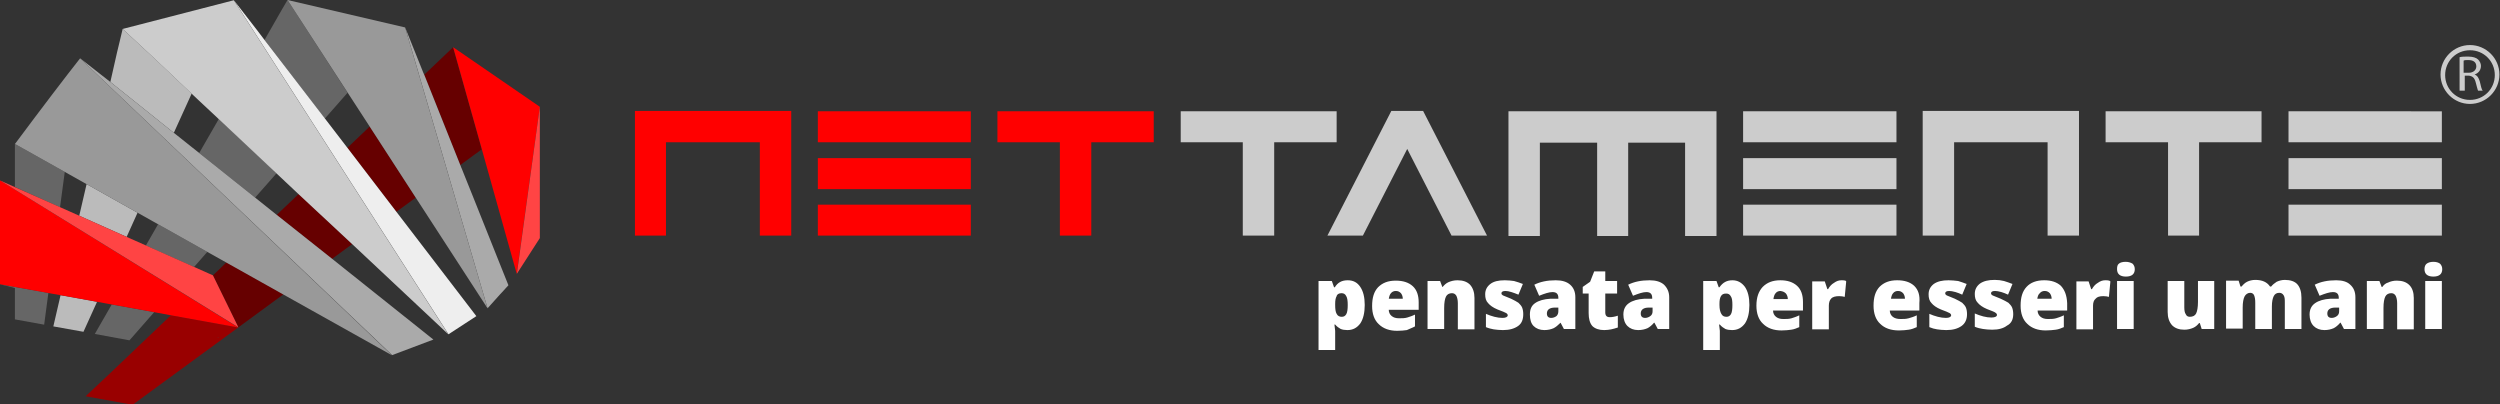
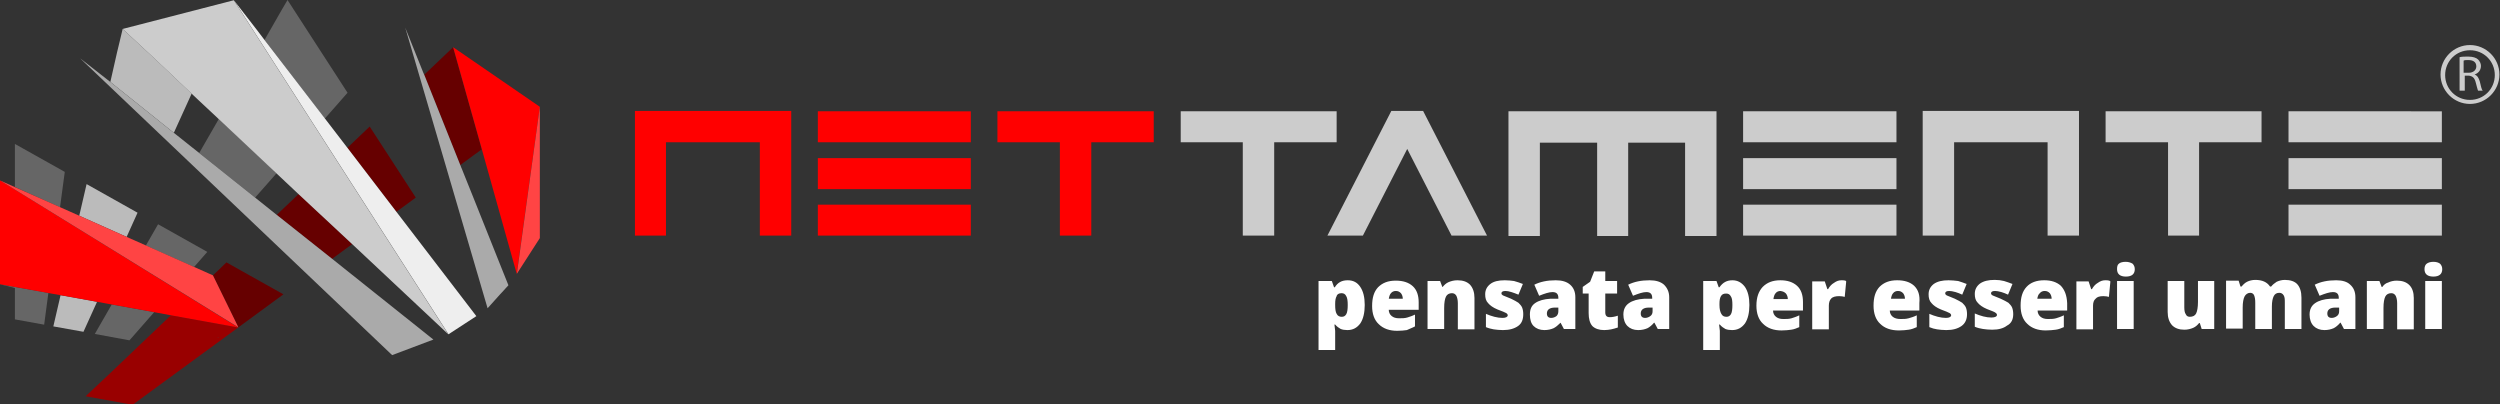
<svg xmlns="http://www.w3.org/2000/svg" xmlns:ns1="http://sodipodi.sourceforge.net/DTD/sodipodi-0.dtd" xmlns:ns2="http://www.inkscape.org/namespaces/inkscape" version="1.1" id="Livello_1" x="0px" y="0px" viewBox="0 0 433 70" xml:space="preserve" ns1:docname="nettamente.svg" width="433" height="70" ns2:version="0.92.5 (2060ec1f9f, 2020-04-08)">
  <rect x="0" y="0" width="433" height="70" fill="#333333" stroke="none" />
  <defs id="defs965">
	
	
</defs>
  <ns1:namedview pagecolor="#ffffff" bordercolor="#666666" borderopacity="1" objecttolerance="10" gridtolerance="10" guidetolerance="10" ns2:pageopacity="0" ns2:pageshadow="2" ns2:window-width="1848" ns2:window-height="1016" id="namedview963" showgrid="false" ns2:zoom="1.8373274" ns2:cx="227.44147" ns2:cy="-7.8209611" ns2:window-x="72" ns2:window-y="27" ns2:window-maximized="1" ns2:current-layer="Livello_1" />
  <style type="text/css" id="style911">
	.st0{fill:#660000;}
	.st1{fill:#BBBBBB;}
	.st2{fill:#666666;}
	.st3{fill:#990000;}
	.st4{fill:#555555;}
	.st5{fill:#FF0000;}
	.st6{fill:#FF4444;}
	.st7{fill:#999999;}
	.st8{fill:#CCCCCC;}
	.st9{fill:#EEEEEE;}
	.st10{fill:#AAAAAA;}
	.st11{fill:none;stroke:#3A64F0;stroke-linecap:round;stroke-linejoin:round;}
	.st12{fill:#FFFFFF;}
</style>
  <g id="g939" transform="matrix(1,0,0,1,0.002,-19.991)">
    <path style="fill:none;stroke:#3a64f0;stroke-linecap:round;stroke-linejoin:round" ns2:connector-curvature="0" d="m 220.9,303.2 v 0" class="st11" id="Layer0_0_1_STROKES" />
  </g>
  <g id="g5417" transform="matrix(1,0,0,1,-10,-9.998)">
    <g transform="matrix(0.187,0,0,0.187,10,10)" id="g936">
      <g id="Layer0_0_FILL">
        <path class="st0" d="m 202.2,250.3 v 0 l -5,4.7 23.6,48.2 41.7,-30.6 -52.8,-29.6 -7.5,7.3 m 54.1,-51.3 51.2,40.8 18.7,-13.7 -49.5,-46.5 -20.4,19.4 m 86.1,-81.8 v 0 l -20.7,19.7 45.4,59.3 18,-13.2 -42.7,-65.8 m 50.4,-47.9 0.3,0.7 c 0,0 0.1,0.1 0.1,0.2 7.2,18 14.3,35.9 21.5,53.9 l 11.5,28.8 20,-14.6 -26.6,-94.5 z" id="path913" ns2:connector-curvature="0" style="fill:#660000" />
        <path class="st1" d="m 49.4,302.3 27.9,5 12.6,-27.8 -33.8,-6.1 -6.7,28.9 m 75.5,-106.7 v 0 l -44.7,-25.1 -6.8,29.3 43.9,19.6 10.1,-22.4 -2.5,-1.4 M 113.6,26.8 c -1,4.1 -1.9,8.1 -2.9,12.2 -0.7,3 -1.5,6.1 -2.2,9.1 L 102.2,75.9 161,123 177.5,86.7 145.1,56 c -10.5,-9.7 -21,-19.5 -31.5,-29.2 z" id="path915" ns2:connector-curvature="0" style="fill:#bbbbbb" />
        <path class="st2" d="m 2.9,264 10.9,2.7 v 29.1 l 27.1,4.9 3.9,-29.4 -44.8,-8 c 1,0.2 1.9,0.5 2.9,0.7 m 139.9,25.1 -39.3,-7.1 -15.7,27.3 32.1,5.9 22.9,-26.1 m 3.6,-81.4 -11.3,19.7 44.6,19.9 12.3,-14 -45.6,-25.6 M 55.6,191.9 60,159.2 13.8,133.3 v 39.9 l 41.8,18.7 m 128.9,-50.2 51.8,41.3 19.9,-22.6 -53.5,-50.3 -18.2,31.6 M 260.9,9.2 245,37 300.8,109.9 321.9,85.9 266.3,0 c -1.8,3.1 -3.6,6.1 -5.4,9.2 z" id="path917" ns2:connector-curvature="0" style="fill:#666666" />
        <path class="st3" d="m 159.5,292.1 -1.1,-0.2 -27.2,25.9 c -0.1,0.1 -0.2,0.1 -0.2,0.2 -9.4,9 -18.9,18 -28.3,27 l -23.4,22 c 0.4,0.1 0.7,0.1 1.1,0.2 l 42.4,7.7 98,-71.7 v 0 c -20.1,-3.7 -40.1,-7.3 -60.2,-10.9 -0.4,-0.1 -0.7,-0.1 -1.1,-0.2 m 42.8,20.8 c -0.4,-0.1 -0.9,-0.2 -1.2,-0.4 l 1.7,0.4 z" id="path919" ns2:connector-curvature="0" style="fill:#990000" />
-         <path class="st4" d="m 201,312.5 c 0.4,0.1 0.8,0.2 1.2,0.4 h 0.5 L 201,312.5 M 49.4,200.3 l 2,1.1 v -0.1 z" id="path921" ns2:connector-curvature="0" style="fill:#555555" />
+         <path class="st4" d="m 201,312.5 c 0.4,0.1 0.8,0.2 1.2,0.4 h 0.5 M 49.4,200.3 l 2,1.1 v -0.1 z" id="path921" ns2:connector-curvature="0" style="fill:#555555" />
        <path class="st5" d="m 89.9,279.5 13.5,2.5 39.3,7.1 15.5,2.9 1.1,0.2 c 0.4,0.1 0.7,0.1 1.1,0.2 20.1,3.6 40.2,7.2 60.2,10.9 L 0,167.1 v 96.2 l 44.8,8.1 11.3,2 33.8,6.1 m -36.8,-77.3 -1.7,-0.8 -2,-1.1 2.1,1 1.6,0.9 m 116,79.6 v 0 l 0.6,-0.5 -0.6,0.5 m 277.2,-143.6 0.3,1.1 v 0.1 l 32,114.2 L 500,98.9 419.7,43.7 Z" id="path923" ns2:connector-curvature="0" style="fill:#ff0000" />
        <path class="st6" d="M 13.8,173.3 0,167.1 220.8,303.2 v 0 L 197.2,255 179.7,247.2 135.1,227.3 117.3,219.4 73.4,199.8 55.7,191.9 13.8,173.3 m 170.7,93.9 c 0,0.1 -0.1,0.1 -0.1,0.2 0,0 -0.1,0 -0.1,0 l 0.2,-0.2 M 478.7,253.6 500,220.5 V 98.9 Z" id="path925" ns2:connector-curvature="0" style="fill:#ff4444" />
-         <path class="st7" d="m 13.8,133.3 v 0 l 46.2,25.9 20.1,11.3 44.7,25.1 h 0.1 l 2.5,1.4 19,10.7 45.6,25.6 17.7,9.9 52.8,29.6 100.6,56.3 L 74.2,54 C 59.9,72.2 39.8,98.5 14.1,133 l -0.3,0.3 m 328.6,-16.1 v 0 l 42.7,65.9 66.5,102.5 L 375.2,25.4 266.3,0 322,85.8 Z" id="path927" ns2:connector-curvature="0" style="fill:#999999" />
        <path class="st8" d="M 326.2,226.1 415.3,309.7 216.6,0.3 V 0.2 l -103,26.6 c 10.5,9.7 21,19.5 31.4,29.2 l 32.4,30.7 25.2,23.6 53.5,50.3 20.4,19.2 z" id="path929" ns2:connector-curvature="0" style="fill:#cccccc" />
        <path class="st9" d="m 415.4,309.6 v 0 L 441.2,292.8 367.1,196.1 321.7,136.8 300.9,109.7 245,37 237.7,27.4 c -7,-9 -14,-18.1 -21,-27.1 z" id="path931" ns2:connector-curvature="0" style="fill:#eeeeee" />
        <path class="st10" d="M 363.2,328.9 401.4,314.5 307.6,239.7 256.3,199 236.3,183 184.5,141.7 161,123 102.2,75.9 74.2,54 363.2,328.9 M 375.3,25.5 v 0 l 76.3,260 11.5,-12.8 c 0.5,-0.6 1,-1.1 1.6,-1.7 2.1,-2.3 4.1,-4.5 6.2,-6.8 -2.1,-5.2 -4.2,-10.5 -6.3,-15.7 -8.6,-21.5 -17.2,-43.1 -25.8,-64.6 -3.7,-9.3 -7.5,-18.6 -11.2,-27.9 -0.1,-0.2 -0.1,-0.3 -0.2,-0.4 l -1.1,-2.8 -11.5,-28.8 c -7.2,-18 -14.4,-35.9 -21.5,-53.9 0,-0.1 -0.1,-0.1 -0.1,-0.2 l -0.3,-0.7 -0.4,-1 c -0.1,-0.1 -0.1,-0.2 -0.2,-0.3 -5.7,-14.1 -11.4,-28.3 -17,-42.4 z" id="path933" ns2:connector-curvature="0" style="fill:#aaaaaa" />
      </g>
    </g>
    <g id="g952" transform="matrix(0.64,0,0,0.639,20.45,-832.8)">
      <g id="g950">
        <g id="Layer0_1_FILL">
          <path id="path943" d="m 501.7,1396.4 c -1.1,-1 -2.6,-1.5 -4.6,-1.5 -2.1,0 -3.6,0.6 -4.8,1.8 -1.1,1.2 -1.6,2.8 -1.6,5.1 0,2.1 0.6,3.8 1.8,4.9 1.2,1.2 2.9,1.8 5.1,1.8 1,0 1.9,-0.1 2.6,-0.2 0.8,-0.1 1.5,-0.4 2.2,-0.7 v -3.2 c -0.8,0.4 -1.5,0.6 -2.2,0.8 -0.7,0.2 -1.4,0.2 -2.2,0.2 -0.9,0 -1.6,-0.2 -2.1,-0.6 -0.5,-0.4 -0.8,-1 -0.8,-1.7 h 8 v -2 c 0.2,-2.2 -0.3,-3.6 -1.4,-4.7 m -6.3,3.6 c 0.1,-0.7 0.3,-1.3 0.6,-1.6 0.3,-0.4 0.8,-0.6 1.3,-0.6 0.6,0 1,0.2 1.4,0.6 0.3,0.4 0.5,0.9 0.5,1.5 h -3.8 m 15.6,-5 c -1.7,0 -3,0.3 -4,1 -0.9,0.7 -1.4,1.6 -1.4,2.8 0,1 0.2,1.8 0.8,2.4 0.5,0.6 1.3,1.2 2.5,1.7 1.3,0.5 2.1,0.8 2.4,1 0.3,0.2 0.4,0.4 0.4,0.6 0,0.4 -0.5,0.7 -1.4,0.7 -0.7,0 -1.4,-0.1 -2.2,-0.3 -0.8,-0.2 -1.6,-0.5 -2.3,-0.8 v 3.6 c 0.7,0.3 1.4,0.5 2.1,0.6 0.7,0.1 1.6,0.2 2.5,0.2 1.8,0 3.1,-0.4 4.1,-1.1 1,-0.7 1.5,-1.8 1.5,-3.2 0,-0.7 -0.1,-1.3 -0.3,-1.8 -0.2,-0.5 -0.6,-0.9 -1,-1.3 -0.5,-0.3 -1.1,-0.7 -2,-1.1 -1.2,-0.5 -2,-0.8 -2.2,-0.9 -0.3,-0.2 -0.4,-0.3 -0.4,-0.6 0,-0.4 0.4,-0.6 1.1,-0.6 0.4,0 1,0.1 1.7,0.3 0.6,0.2 1.2,0.4 1.8,0.7 l 1.2,-2.9 c -0.8,-0.3 -1.6,-0.6 -2.3,-0.8 -0.9,-0.1 -1.7,-0.2 -2.6,-0.2 m 17.5,9.2 c 0,-0.7 -0.1,-1.3 -0.3,-1.8 -0.2,-0.5 -0.6,-0.9 -1,-1.3 -0.5,-0.3 -1.2,-0.7 -2.1,-1.1 -1.2,-0.5 -2,-0.8 -2.2,-0.9 -0.3,-0.2 -0.4,-0.3 -0.4,-0.6 0,-0.4 0.4,-0.6 1.1,-0.6 0.4,0 1,0.1 1.7,0.3 0.6,0.2 1.2,0.4 1.8,0.7 l 1.2,-2.9 c -0.8,-0.3 -1.6,-0.6 -2.3,-0.8 -0.8,-0.2 -1.6,-0.3 -2.5,-0.3 -1.7,0 -3,0.3 -4,1 -0.9,0.7 -1.4,1.6 -1.4,2.8 0,1 0.2,1.8 0.8,2.4 0.5,0.6 1.3,1.2 2.5,1.7 1.3,0.5 2.1,0.8 2.3,1 0.3,0.2 0.4,0.4 0.4,0.6 0,0.4 -0.5,0.7 -1.5,0.7 -0.7,0 -1.4,-0.1 -2.2,-0.3 -0.8,-0.2 -1.6,-0.5 -2.3,-0.8 v 3.6 c 0.7,0.3 1.5,0.5 2.2,0.6 0.7,0.1 1.6,0.2 2.5,0.2 1.8,0 3.1,-0.4 4,-1.1 1.2,-0.6 1.7,-1.7 1.7,-3.1 m 12.9,-7.7 c -1.1,-1 -2.6,-1.5 -4.5,-1.5 -2.1,0 -3.7,0.6 -4.8,1.8 -1.1,1.2 -1.6,2.8 -1.6,5.1 0,2.1 0.6,3.8 1.8,4.9 1.2,1.2 2.9,1.8 5,1.8 1,0 1.9,-0.1 2.7,-0.2 0.8,-0.1 1.5,-0.4 2.2,-0.7 v -3.2 c -0.8,0.4 -1.5,0.6 -2.1,0.8 -0.7,0.2 -1.4,0.2 -2.2,0.2 -0.9,0 -1.5,-0.2 -2,-0.6 -0.5,-0.4 -0.8,-1 -0.8,-1.7 h 8 v -2 c -0.1,-2.2 -0.7,-3.6 -1.7,-4.7 m -6.4,3.6 c 0.1,-0.7 0.3,-1.3 0.7,-1.6 0.3,-0.4 0.8,-0.6 1.3,-0.6 0.6,0 1,0.2 1.4,0.6 0.3,0.4 0.5,0.9 0.5,1.5 H 535 m 21.6,8.2 h 4.5 v -13 h -4.5 v 13 m -2.1,-13.1 c -0.3,-0.1 -0.7,-0.1 -1.1,-0.1 -0.7,0 -1.3,0.2 -2,0.7 -0.7,0.4 -1.2,1 -1.6,1.7 h -0.2 l -0.7,-2.1 h -3.3 v 13 h 4.5 v -6.4 c 0,-0.8 0.2,-1.5 0.7,-1.9 0.4,-0.5 1.1,-0.7 2.1,-0.7 0.6,0 1.1,0.1 1.5,0.2 l 0.4,-4.2 -0.3,-0.2 m 4.4,-5.1 c -0.8,0 -1.5,0.2 -1.8,0.5 -0.4,0.3 -0.5,0.8 -0.5,1.5 0,1.3 0.8,2 2.4,2 1.6,0 2.4,-0.7 2.4,-2 0,-0.6 -0.2,-1.1 -0.6,-1.5 -0.5,-0.3 -1.1,-0.5 -1.9,-0.5 m 24.1,5.2 h -4.5 v 5.7 c 0,1.4 -0.2,2.5 -0.5,3.1 -0.3,0.6 -0.9,0.9 -1.7,0.9 -0.5,0 -0.9,-0.2 -1.1,-0.7 -0.3,-0.4 -0.4,-1.1 -0.4,-1.9 v -7.1 h -4.5 v 8.4 c 0,1.5 0.4,2.7 1.2,3.6 0.8,0.8 1.9,1.2 3.3,1.2 0.9,0 1.7,-0.2 2.4,-0.5 0.7,-0.3 1.2,-0.8 1.6,-1.3 h 0.2 l 0.5,1.6 h 3.4 v -13 m 15.4,1.5 H 598 c -0.8,-1.2 -2.1,-1.8 -4,-1.8 -0.8,0 -1.6,0.2 -2.2,0.5 -0.6,0.3 -1.1,0.8 -1.5,1.3 H 590 l -0.5,-1.6 h -3.4 v 13 h 4.5 v -5.7 c 0,-1.4 0.2,-2.4 0.5,-3 0.3,-0.6 0.9,-1 1.5,-1 0.5,0 0.9,0.2 1.1,0.7 0.2,0.5 0.3,1.1 0.3,2 v 7.1 h 4.5 v -6.1 c 0,-1.3 0.2,-2.2 0.5,-2.8 0.3,-0.6 0.8,-0.9 1.5,-0.9 0.5,0 0.9,0.2 1.2,0.7 0.3,0.5 0.3,1.1 0.3,2 v 7.1 h 4.5 v -8.5 c 0,-1.6 -0.4,-2.8 -1.1,-3.6 -0.7,-0.8 -1.9,-1.2 -3.4,-1.2 -0.8,0 -1.5,0.2 -2.2,0.5 -0.6,0.4 -1.1,0.8 -1.5,1.3 m 17.6,-1.7 c -2.3,0 -4.2,0.4 -5.8,1.2 l 1.3,3 c 1.5,-0.6 2.7,-1 3.6,-1 1.1,0 1.6,0.5 1.6,1.6 v 0.2 h -2.2 c -1.8,0.1 -3.2,0.5 -4.2,1.2 -1,0.7 -1.5,1.7 -1.5,3.1 0,1.3 0.4,2.4 1.1,3.1 0.7,0.7 1.7,1.1 2.9,1.1 1,0 1.8,-0.2 2.5,-0.5 0.6,-0.3 1.2,-0.8 1.8,-1.5 h 0.1 l 0.9,1.7 h 3.1 v -8.6 c 0,-1.5 -0.5,-2.6 -1.4,-3.4 -0.8,-0.8 -2.1,-1.2 -3.8,-1.2 m 0.8,7.4 v 1 c 0,0.6 -0.2,1 -0.6,1.3 -0.4,0.3 -0.9,0.5 -1.4,0.5 -0.8,0 -1.2,-0.4 -1.2,-1.2 0,-1 0.7,-1.6 2.2,-1.6 h 1 m 11.7,-5.6 h -0.2 l -0.6,-1.6 h -3.4 v 13 h 4.5 v -5.7 c 0,-1.5 0.2,-2.5 0.5,-3.1 0.3,-0.6 0.9,-0.9 1.6,-0.9 0.5,0 0.9,0.2 1.2,0.7 0.2,0.4 0.4,1.1 0.4,2 v 7.1 h 4.5 v -8.5 c 0,-1.5 -0.4,-2.7 -1.2,-3.5 -0.8,-0.8 -1.9,-1.2 -3.4,-1.2 -0.9,0 -1.7,0.2 -2.3,0.5 -0.7,0.2 -1.2,0.6 -1.6,1.2 m 12,-6.3 c -0.4,0.3 -0.6,0.8 -0.6,1.5 0,1.3 0.8,2 2.4,2 1.6,0 2.4,-0.7 2.4,-2 0,-0.6 -0.2,-1.1 -0.6,-1.5 -0.4,-0.3 -1,-0.5 -1.8,-0.5 -0.8,0 -1.4,0.2 -1.8,0.5 m 4.1,4.7 H 640 v 13 h 4.5 v -13 m -299.6,1.7 h -0.2 l -0.6,-1.7 h -3.6 v 18.7 h 4.5 v -5.2 c 0,-0.2 -0.1,-0.8 -0.2,-1.7 h 0.2 c 0.5,0.6 1,0.9 1.5,1.2 0.5,0.2 1.1,0.3 1.8,0.3 1.5,0 2.6,-0.6 3.5,-1.8 0.8,-1.2 1.2,-2.9 1.2,-5 0,-2.1 -0.4,-3.7 -1.2,-4.9 -0.8,-1.2 -1.9,-1.8 -3.4,-1.8 -1.6,0 -2.7,0.6 -3.5,1.9 m 1.8,1.6 c 0.6,0 1,0.2 1.3,0.8 0.3,0.5 0.4,1.3 0.4,2.4 0,1.1 -0.1,2 -0.4,2.5 -0.3,0.5 -0.7,0.7 -1.2,0.7 -0.6,0 -1.1,-0.2 -1.4,-0.8 -0.3,-0.5 -0.4,-1.3 -0.4,-2.4 v -0.3 c 0,-0.9 0.1,-1.6 0.4,-2.1 0.1,-0.5 0.6,-0.8 1.3,-0.8 m 19.9,9 v -3.2 c -0.8,0.4 -1.5,0.6 -2.1,0.8 -0.7,0.2 -1.4,0.2 -2.2,0.2 -0.9,0 -1.5,-0.2 -2,-0.6 -0.5,-0.4 -0.8,-1 -0.8,-1.7 h 8.1 v -2 c 0,-1.9 -0.5,-3.4 -1.6,-4.4 -1.1,-1 -2.6,-1.5 -4.6,-1.5 -2.1,0 -3.6,0.6 -4.8,1.8 -1.1,1.2 -1.6,2.8 -1.6,5.1 0,2.1 0.6,3.8 1.8,4.9 1.2,1.2 2.9,1.8 5,1.8 1,0 1.9,-0.1 2.6,-0.2 0.8,-0.4 1.5,-0.6 2.2,-1 m -7.1,-7.4 c 0.1,-0.7 0.3,-1.3 0.6,-1.6 0.3,-0.4 0.8,-0.6 1.3,-0.6 0.6,0 1,0.2 1.4,0.6 0.3,0.4 0.5,0.9 0.5,1.5 h -3.8 m 22,-3.8 c -0.8,-0.8 -1.9,-1.2 -3.4,-1.2 -0.9,0 -1.7,0.2 -2.4,0.5 -0.7,0.3 -1.2,0.8 -1.6,1.3 H 374 l -0.6,-1.6 H 370 v 13 h 4.5 v -5.7 c 0,-1.5 0.2,-2.5 0.5,-3.1 0.3,-0.6 0.9,-0.9 1.6,-0.9 0.5,0 0.9,0.2 1.2,0.7 0.2,0.4 0.4,1.1 0.4,2 v 7.1 h 4.5 v -8.5 c 0,-1.5 -0.4,-2.7 -1.2,-3.6 m 9.4,-1.2 c -1.7,0 -3,0.3 -3.9,1 -0.9,0.7 -1.4,1.6 -1.4,2.8 0,1 0.2,1.8 0.8,2.4 0.5,0.6 1.3,1.2 2.5,1.7 1.3,0.5 2.1,0.8 2.4,1 0.3,0.2 0.4,0.4 0.4,0.6 0,0.4 -0.5,0.7 -1.4,0.7 -0.7,0 -1.4,-0.1 -2.2,-0.3 -0.8,-0.2 -1.6,-0.5 -2.3,-0.8 v 3.6 c 0.7,0.3 1.5,0.5 2.1,0.6 0.7,0.1 1.6,0.2 2.5,0.2 1.8,0 3.1,-0.4 4.1,-1.1 1,-0.7 1.4,-1.8 1.4,-3.2 0,-0.7 -0.1,-1.3 -0.3,-1.8 -0.2,-0.5 -0.6,-0.9 -1,-1.3 -0.5,-0.3 -1.1,-0.7 -2,-1.1 -1.2,-0.5 -2,-0.8 -2.2,-0.9 -0.3,-0.2 -0.4,-0.3 -0.4,-0.6 0,-0.4 0.4,-0.6 1.1,-0.6 0.4,0 1,0.1 1.6,0.3 0.6,0.2 1.2,0.4 1.9,0.7 l 1.2,-2.9 c -0.8,-0.3 -1.6,-0.6 -2.4,-0.8 -0.8,-0.1 -1.6,-0.2 -2.5,-0.2 m 14.5,4.8 v 0.2 h -2.1 c -1.8,0.1 -3.2,0.5 -4.2,1.2 -1,0.7 -1.4,1.7 -1.4,3.1 0,1.3 0.3,2.4 1,3.1 0.7,0.7 1.7,1.1 2.9,1.1 1,0 1.8,-0.2 2.5,-0.5 0.6,-0.3 1.2,-0.8 1.9,-1.5 v 0 l 0.9,1.7 h 3.1 v -8.6 c 0,-1.5 -0.5,-2.6 -1.4,-3.4 -0.9,-0.8 -2.2,-1.2 -3.9,-1.2 -2.3,0 -4.2,0.4 -5.8,1.2 l 1.3,3 c 1.5,-0.6 2.7,-1 3.6,-1 1.1,0 1.6,0.5 1.6,1.6 m 0,2.6 v 1 c 0,0.6 -0.2,1 -0.5,1.3 -0.4,0.3 -0.9,0.5 -1.4,0.5 -0.8,0 -1.2,-0.4 -1.2,-1.2 0,-1 0.7,-1.6 2.2,-1.6 h 0.9 m 15.9,-7.2 h -3.2 v -2.6 h -3 l -1.1,2.8 -2,1.4 v 1.8 h 1.6 v 5.3 c 0,1.5 0.3,2.7 1,3.5 0.7,0.7 1.8,1.1 3.2,1.1 0.7,0 1.4,-0.1 1.9,-0.2 0.6,-0.1 1.1,-0.3 1.8,-0.5 v -3.2 c -0.9,0.3 -1.6,0.4 -2.2,0.4 -0.8,0 -1.2,-0.4 -1.2,-1.3 v -5.1 h 3.2 v -3.4 m 12.7,1 c -0.9,-0.8 -2.2,-1.2 -3.9,-1.2 -2.3,0 -4.2,0.4 -5.8,1.2 l 1.3,3 c 1.5,-0.6 2.7,-1 3.6,-1 1.1,0 1.6,0.5 1.6,1.6 v 0.2 h -2.1 c -1.8,0.1 -3.2,0.5 -4.2,1.2 -1,0.7 -1.5,1.7 -1.5,3.1 0,1.3 0.4,2.4 1.1,3.1 0.7,0.7 1.7,1.1 2.9,1.1 1,0 1.8,-0.2 2.5,-0.5 0.6,-0.3 1.2,-0.8 1.8,-1.5 h 0.1 l 0.9,1.7 h 3.1 v -8.6 c 0,-1.4 -0.5,-2.5 -1.4,-3.4 m -3.1,6.2 v 1 c 0,0.6 -0.2,1 -0.6,1.3 -0.4,0.3 -0.9,0.5 -1.4,0.5 -0.8,0 -1.2,-0.4 -1.2,-1.2 0,-1 0.7,-1.6 2.2,-1.6 h 1 m 21.6,-7.4 c -1.5,0 -2.6,0.6 -3.5,1.9 h -0.2 l -0.6,-1.7 h -3.6 v 18.7 h 4.5 v -5.2 c 0,-0.2 -0.1,-0.8 -0.2,-1.7 h 0.2 c 0.5,0.6 1,0.9 1.5,1.2 0.5,0.2 1.1,0.3 1.8,0.3 1.5,0 2.6,-0.6 3.5,-1.8 0.8,-1.2 1.2,-2.9 1.2,-5 0,-2.1 -0.4,-3.7 -1.2,-4.9 -0.9,-1.2 -2,-1.8 -3.4,-1.8 m 0,6.7 c 0,1.1 -0.1,2 -0.4,2.5 -0.3,0.5 -0.7,0.7 -1.2,0.7 -0.6,0 -1.1,-0.2 -1.4,-0.8 -0.3,-0.5 -0.5,-1.3 -0.5,-2.4 v -0.3 c 0,-0.9 0.1,-1.6 0.4,-2.1 0.3,-0.5 0.7,-0.7 1.4,-0.7 0.6,0 1,0.2 1.3,0.8 0.3,0.4 0.4,1.2 0.4,2.3 m 19.1,1.2 v -2 c 0,-1.9 -0.5,-3.4 -1.6,-4.4 -1.1,-1 -2.6,-1.5 -4.5,-1.5 -2.1,0 -3.6,0.6 -4.8,1.8 -1.1,1.2 -1.7,2.8 -1.7,5.1 0,2.1 0.6,3.8 1.8,4.9 1.2,1.2 2.9,1.8 5,1.8 1,0 1.9,-0.1 2.6,-0.2 0.8,-0.1 1.5,-0.4 2.2,-0.7 v -3.2 c -0.8,0.4 -1.5,0.6 -2.1,0.8 -0.7,0.2 -1.4,0.2 -2.2,0.2 -0.9,0 -1.5,-0.2 -2,-0.6 -0.5,-0.4 -0.8,-1 -0.8,-1.7 h 8.1 m -4.6,-4.6 c 0.3,0.4 0.5,0.9 0.5,1.5 h -3.9 c 0.1,-0.7 0.3,-1.3 0.6,-1.6 0.3,-0.4 0.8,-0.6 1.3,-0.6 0.7,0.1 1.1,0.3 1.5,0.7 m 16.1,-3.5 c -0.3,-0.1 -0.7,-0.1 -1.1,-0.1 -0.7,0 -1.3,0.2 -2,0.7 -0.7,0.4 -1.2,1 -1.6,1.7 h -0.2 l -0.7,-2.1 h -3.4 v 13 h 4.5 v -6.4 c 0,-0.8 0.2,-1.5 0.6,-1.9 0.4,-0.5 1.2,-0.7 2.2,-0.7 0.6,0 1.1,0.1 1.5,0.2 l 0.4,-4.2 z" class="st12" ns2:connector-curvature="0" style="fill:#ffffff" />
          <path id="path945" d="m 391.9,1349.1 v 33.8 h 8.5 v -25.3 h 15.5 v 25.3 h 8.4 v -25.3 h 15.4 v 25.3 h 8.5 v -33.8 h -56.3 m -39.4,33.7 12,-23.5 12,23.5 h 9.6 L 368.8,1349 h -8.6 l -17.3,33.8 h 9.6 m 250.5,-21 v 8.4 h 41.5 v -8.4 H 603 m 0,12.6 v 8.4 h 41.5 v -8.4 H 603 m 0,-25.3 v 8.4 h 41.5 v -8.4 H 603 m -49.5,0 v 8.4 h 16.9 v 25.3 h 8.4 v -25.3 h 16.9 v -8.4 h -42.2 m -41,33.7 v -25.3 h 25.3 v 25.3 h 8.5 V 1349 H 504 v 33.8 h 8.5 m -15.6,-12.6 v -8.4 h -41.5 v 8.4 h 41.5 m 0,12.6 v -8.4 h -41.5 v 8.4 h 41.5 m 0,-25.3 v -8.4 h -41.5 v 8.4 h 41.5 m -176.9,0 v 25.3 h 8.5 v -25.3 h 16.9 v -8.4 h -42.2 v 8.4 z" class="st8" ns2:connector-curvature="0" style="fill:#cccccc" />
          <path id="path947" d="m 279,1382.8 v -25.3 h 16.9 v -8.4 h -42.3 v 8.4 h 16.9 v 25.3 h 8.5 m -74,-21 v 8.4 h 41.4 v -8.4 H 205 m 0,12.6 v 8.4 h 41.4 v -8.4 H 205 m 0,-25.3 v 8.4 h 41.4 v -8.4 H 205 m -41,8.4 h 25.3 v 25.3 h 8.5 V 1349 h -42.3 v 33.8 h 8.4 v -25.3 z" class="st5" ns2:connector-curvature="0" style="fill:#ff0000" />
        </g>
      </g>
    </g>
    <g id="g956">
      <path id="path954" d="m 437.8,28 c -2.8,0 -5.1,-2.3 -5.1,-5.1 0,-2.8 2.3,-5.1 5.1,-5.1 2.8,0 5.1,2.3 5.1,5.1 0,2.8 -2.3,5.1 -5.1,5.1 z m 0,-9.3 c -2.4,0 -4.3,1.9 -4.3,4.3 0,2.4 1.9,4.3 4.3,4.3 2.4,0 4.3,-1.9 4.3,-4.3 0,-2.4 -1.9,-4.3 -4.3,-4.3 z" class="st8" ns2:connector-curvature="0" style="fill:#cccccc" />
    </g>
    <g id="g960">
      <path id="path958" d="m 436,19.9 c 0.4,-0.1 0.9,-0.1 1.5,-0.1 0.8,0 1.4,0.2 1.7,0.5 0.3,0.3 0.5,0.7 0.5,1.1 0,0.8 -0.5,1.3 -1.1,1.5 v 0 c 0.5,0.2 0.7,0.6 0.9,1.2 0.2,0.8 0.3,1.4 0.5,1.6 h -0.8 c -0.1,-0.2 -0.2,-0.7 -0.4,-1.4 -0.2,-0.8 -0.5,-1.1 -1.2,-1.2 h -0.7 v 2.6 H 436 Z m 0.8,2.7 h 0.8 c 0.8,0 1.3,-0.5 1.3,-1.1 0,-0.8 -0.6,-1.1 -1.4,-1.1 -0.4,0 -0.6,0 -0.8,0.1 v 2.1 z" class="st8" ns2:connector-curvature="0" style="fill:#cccccc" />
    </g>
  </g>
</svg>